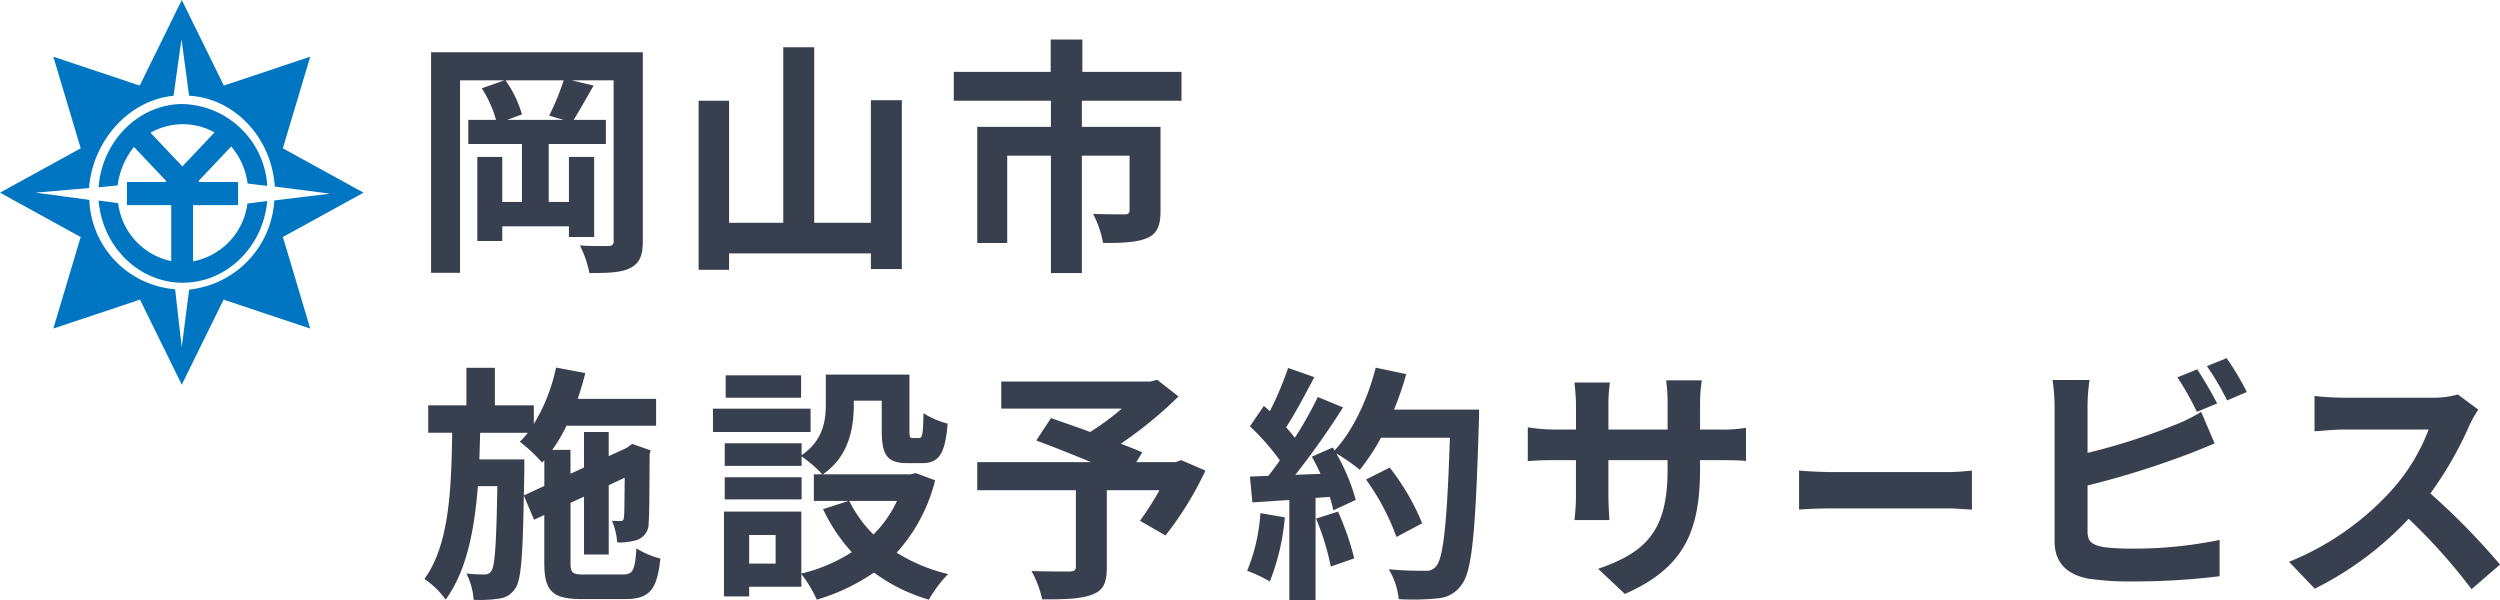
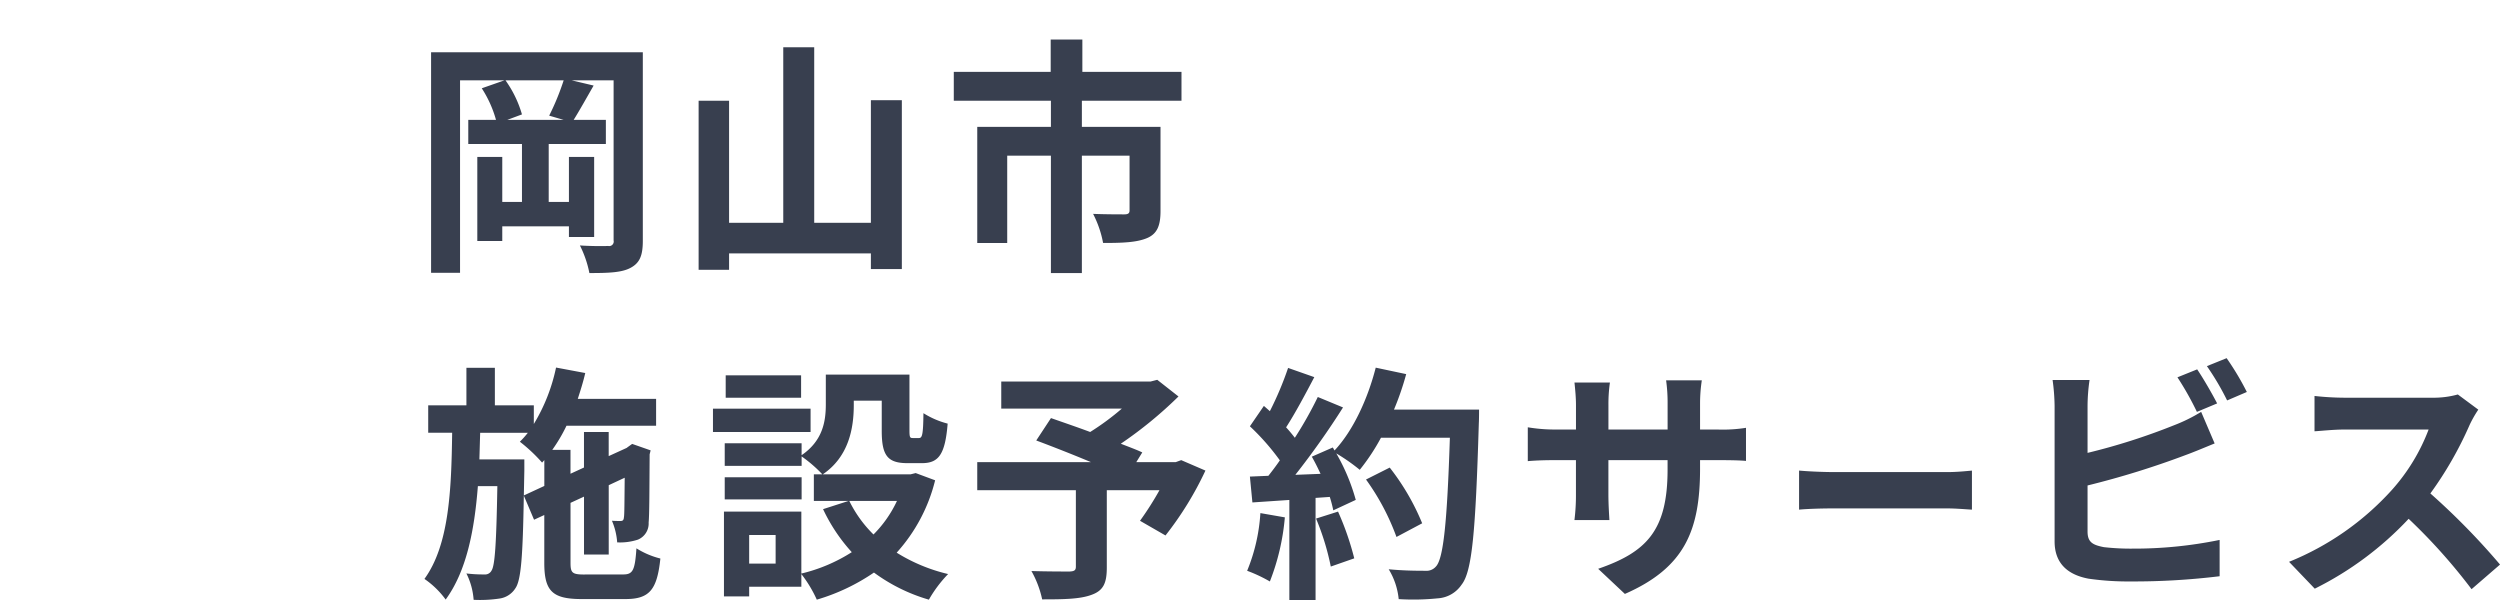
<svg xmlns="http://www.w3.org/2000/svg" id="title_home_okayamacity.svg" width="323.656" height="77.688" viewBox="0 0 323.656 77.688">
  <defs>
    <style>
      .cls-1 {
        fill: #383f4f;
      }

      .cls-1, .cls-2 {
        fill-rule: evenodd;
      }

      .cls-2 {
        fill: #0075c1;
      }
    </style>
  </defs>
  <path id="岡山市施設予約サービス_のコピー_2" data-name="岡山市施設予約サービス のコピー 2" class="cls-1" d="M128.348,192.52h-7.305l1.907-.709a14.528,14.528,0,0,0-2.134-4.41h7.532a32.3,32.3,0,0,1-1.875,4.571Zm10.246-8.757h-27.41v28.555h3.75V187.4h5.753l-2.941,1.03a14.784,14.784,0,0,1,1.842,4.089H116v3.122h6.95v7.5H120.4v-5.827h-3.232V208.2H120.4v-1.9h8.63v1.384h3.265V197.316h-3.265v5.827h-2.618v-7.5h7.4V192.52h-4.169c0.743-1.192,1.68-2.866,2.585-4.443l-2.844-.676h5.43v20.732a0.587,0.587,0,0,1-.711.708c-0.517.033-2.166,0.033-3.652-.064a13.808,13.808,0,0,1,1.228,3.573c2.521,0,4.2-.064,5.333-0.676,1.2-.643,1.584-1.609,1.584-3.509v-24.4Zm29.528,6.213v15.871h-7.337V183.119h-4.008v22.728h-7.014V190.041H145.82v21.891h3.943v-2.125h18.359v2.028h4.008V189.976h-4.008Zm40.211,0.065v-3.735H195.5v-4.185H191.4v4.185H178.855v3.735h12.574v3.38h-9.536v15.034h3.879v-11.3h5.657V212.35h4.008V197.155h6.173v7.083c0,0.354-.161.515-0.678,0.515s-2.425,0-4.041-.064a13.667,13.667,0,0,1,1.293,3.766c2.521,0,4.364-.064,5.721-0.644,1.326-.579,1.713-1.674,1.713-3.509V193.421H195.437v-3.38h12.9Zm-85.141,51.1,0.065-3.22v-1.448h-5.819c0.033-1.127.065-2.286,0.1-3.445h6.174a12.106,12.106,0,0,1-1.034,1.159,20.921,20.921,0,0,1,2.876,2.7l0.291-.322v3.348Zm7.887,10.237c-1.616,0-1.843-.193-1.843-1.513V242.1l1.746-.805v7.5h3.2v-8.981l2.068-.966c-0.032,3.058-.032,4.829-0.1,5.119-0.032.418-.194,0.482-0.452,0.482s-0.711,0-1.1-.032a8.715,8.715,0,0,1,.679,2.8,7.41,7.41,0,0,0,2.682-.354,2.256,2.256,0,0,0,1.39-2.221c0.1-.966.1-4.25,0.13-8.821l0.129-.515-2.392-.837-0.582.418-0.129.1-2.327,1.062v-3.123h-3.2v4.6l-1.746.805v-3.091h-2.359a20.93,20.93,0,0,0,1.842-3.123h11.6v-3.476H130.174c0.355-1.095.711-2.222,0.969-3.348l-3.781-.709a23.2,23.2,0,0,1-2.877,7.308v-2.414h-5.043v-4.862h-3.684v4.862h-4.946v3.541h3.1c-0.1,7.436-.388,14.519-3.588,18.929a11.389,11.389,0,0,1,2.748,2.672c2.683-3.67,3.717-8.885,4.17-14.68h2.521c-0.13,7.566-.324,10.27-0.744,10.914a0.94,0.94,0,0,1-.937.515,18.093,18.093,0,0,1-2.327-.129,8.972,8.972,0,0,1,.937,3.413,16.972,16.972,0,0,0,3.329-.161,2.9,2.9,0,0,0,2.069-1.32c0.743-1.03.97-4.121,1.1-12.008l1.325,3.122,1.325-.611v6.181c0,3.67,1.035,4.7,4.849,4.7h5.656c3.136,0,4.1-1.223,4.525-5.247a10.642,10.642,0,0,1-3.1-1.32c-0.193,2.833-.452,3.38-1.713,3.38h-4.977Zm28.008-25.787h-9.762v2.9h9.762v-2.9Zm1.228,4.314H147.677v3.026h12.638V229.9Zm-1.164,8.885H149.2v2.866h9.955v-2.866Zm12.348,3.059a15.268,15.268,0,0,1-3.039,4.346,15.88,15.88,0,0,1-3.135-4.346H171.5Zm-15.709,8.112h-3.426v-3.7h3.426v3.7Zm18.133-11.718-0.647.161H161.9c3.361-2.286,4.008-5.956,4.008-8.982v-0.547h3.62v3.9c0,3.187.743,4.185,3.329,4.185h1.875c2.166,0,3.006-1.126,3.329-5.118a11.011,11.011,0,0,1-3.135-1.352c-0.032,2.8-.162,3.219-0.582,3.219h-0.808c-0.355,0-.42-0.1-0.42-1v-7.211H162.287v3.831c0,2.157-.356,4.7-3.136,6.6v-1.545H149.2v2.93h9.955v-1.224a17.074,17.074,0,0,1,2.683,2.318h-1.1v3.445h4.493l-3.3,1.062a22.379,22.379,0,0,0,3.717,5.57,21.255,21.255,0,0,1-6.529,2.768v-8.016H149.1v10.978h3.265v-1.256h6.755v-1.641a16.21,16.21,0,0,1,2,3.315,26.154,26.154,0,0,0,7.4-3.509,22.545,22.545,0,0,0,7.111,3.509,16.432,16.432,0,0,1,2.489-3.315,22.137,22.137,0,0,1-6.659-2.769,21.688,21.688,0,0,0,4.978-9.368Zm34.377-1.674-0.711.258h-5.107l0.776-1.256c-0.744-.354-1.714-0.708-2.78-1.127a53.229,53.229,0,0,0,7.466-6.116l-2.747-2.157-0.873.225H185V229.9h15.612a33.59,33.59,0,0,1-4.1,3.026c-1.81-.676-3.62-1.287-5.075-1.8l-1.907,2.9c2.069,0.772,4.687,1.8,7.079,2.8H181.892v3.637H194.66v9.884c0,0.483-.194.611-0.808,0.644-0.647,0-3.039,0-4.946-.065a13.009,13.009,0,0,1,1.39,3.67c2.78,0,4.881-.032,6.368-0.579,1.551-.548,2-1.513,2-3.541V240.462h6.82a40.722,40.722,0,0,1-2.521,3.96l3.3,1.9a42.841,42.841,0,0,0,5.171-8.4Zm10.247,6.857a23.323,23.323,0,0,1-1.713,7.469,19.083,19.083,0,0,1,2.941,1.384,29.626,29.626,0,0,0,1.94-8.3Zm7.208,0.708a32.637,32.637,0,0,1,1.907,6.214l3.039-1.063a36.7,36.7,0,0,0-2.1-6.052Zm10.085-14.1a36.792,36.792,0,0,0,1.584-4.6l-3.944-.837c-1.034,4.057-2.941,8.177-5.333,10.721l-0.226-.387-2.715,1.191c0.388,0.676.775,1.449,1.131,2.222l-3.265.129a103.689,103.689,0,0,0,6.174-8.725l-3.265-1.352a50.231,50.231,0,0,1-2.973,5.28c-0.323-.419-0.711-0.9-1.132-1.352,1.164-1.8,2.489-4.282,3.653-6.5l-3.394-1.192a42.3,42.3,0,0,1-2.36,5.6L219,229.549l-1.81,2.64a30.4,30.4,0,0,1,3.878,4.41c-0.484.709-1,1.385-1.486,2l-2.392.1,0.323,3.348,4.784-.322v12.974h3.394V241.46l1.842-.128a17.477,17.477,0,0,1,.453,1.738l2.909-1.352a25.569,25.569,0,0,0-2.522-6.02,24.62,24.62,0,0,1,3.039,2.125,26.608,26.608,0,0,0,2.747-4.153h8.921c-0.355,10.978-.84,15.678-1.81,16.676a1.6,1.6,0,0,1-1.357.547c-0.873,0-2.716,0-4.752-.193a9.128,9.128,0,0,1,1.293,3.863,30.913,30.913,0,0,0,5.042-.1,4.009,4.009,0,0,0,3.1-1.77c1.358-1.706,1.81-6.793,2.231-20.893,0.032-.483.032-1.771,0.032-1.771H235.84Zm3.652,14.712a30.212,30.212,0,0,0-4.2-7.211l-3.07,1.545a30.385,30.385,0,0,1,3.943,7.437Zm35.977-7.115v-1.062h2.392c1.713,0,2.844.032,3.555,0.1v-4.282a19.23,19.23,0,0,1-3.555.225h-2.392v-3.38a20.2,20.2,0,0,1,.226-2.994h-4.622a21.153,21.153,0,0,1,.194,2.994v3.38h-7.661V229.42a19.6,19.6,0,0,1,.194-2.9h-4.59c0.1,0.966.194,1.964,0.194,2.9v3.187h-2.747a21.178,21.178,0,0,1-3.491-.289V236.7c0.711-.065,1.875-0.129,3.491-0.129H259.4v4.378a25.935,25.935,0,0,1-.194,3.381h4.526c-0.033-.644-0.13-1.964-0.13-3.381v-4.378h7.661v1.223c0,7.92-2.748,10.689-8.986,12.845l3.459,3.252C273.529,250.475,275.469,245.613,275.469,237.629Zm12.819,0.292v5.055c1.016-.1,2.856-0.161,4.421-0.161h14.746c1.153,0,2.554.128,3.213,0.161v-5.055c-0.714.065-1.923,0.193-3.213,0.193H292.709C291.281,238.114,289.277,238.018,288.288,237.921Zm51.536-13.106-2.553,1.03a38.62,38.62,0,0,1,2.521,4.475l2.618-1.095C341.8,228.034,340.632,226.006,339.824,224.815Zm3.814-1.449-2.553,1.03a34.118,34.118,0,0,1,2.618,4.443l2.553-1.095A35.378,35.378,0,0,0,343.638,223.366ZM325.893,226.2h-4.784a26.472,26.472,0,0,1,.259,3.348v17.545c0,2.769,1.616,4.314,4.428,4.829a36.036,36.036,0,0,0,5.43.354,92.15,92.15,0,0,0,11.507-.676v-4.7a54.985,54.985,0,0,1-11.248,1.127,30.516,30.516,0,0,1-3.75-.193c-1.454-.29-2.1-0.644-2.1-2.028v-5.956a111.834,111.834,0,0,0,12.671-3.928c1.067-.386,2.521-1,3.782-1.513l-1.746-4.088a20.968,20.968,0,0,1-3.523,1.738,81.694,81.694,0,0,1-11.184,3.573v-6.084A24.039,24.039,0,0,1,325.893,226.2Zm50.329,3.833-2.651-1.964a11.633,11.633,0,0,1-3.329.419h-11.41a36.189,36.189,0,0,1-3.814-.226v4.572c0.679-.032,2.456-0.226,3.814-0.226h10.957a24.915,24.915,0,0,1-4.816,7.888,36.237,36.237,0,0,1-13.252,9.239l3.329,3.477a42.6,42.6,0,0,0,12.154-9.046,73.517,73.517,0,0,1,8.145,9.11l3.685-3.187a90.69,90.69,0,0,0-9.018-9.207,47.3,47.3,0,0,0,5.074-8.853A15.137,15.137,0,0,1,376.222,230.032Z" transform="translate(-55.375 -177)" />
-   <path id="シェイプ_651_のコピー_2" data-name="シェイプ 651 のコピー 2" class="cls-2" d="M102.443,201.943L91.994,196.2l3.545-11.861-11.185,3.74L78.909,177l-5.444,11.081-11.185-3.74L65.826,196.2l-10.452,5.743,10.447,5.741-3.542,11.851L73.5,215.786,78.909,226.8l5.411-11.009,11.219,3.749L92,207.684ZM79.864,214.491L78.9,221.938l-0.854-7.491a12.073,12.073,0,0,1-11.107-11.569l-6.961-.938,6.927-.6c0.467-6.114,5.169-11.394,10.937-11.936l1.029-7.337,0.985,7.326c5.882,0.314,10.7,5.451,11.09,11.759l7.171,0.919-7.228.88A12.338,12.338,0,0,1,79.864,214.491Zm5.446-18.53a9.152,9.152,0,0,1,2.121,4.8l2.546,0.307a11.281,11.281,0,0,0-10.992-10.6c-5.721.031-10.407,4.849-10.846,10.782L70.606,201a10.005,10.005,0,0,1,2.113-4.98l4.191,4.432-0.12.111H71.806v2.99h5.738v7.252a8.769,8.769,0,0,1-6.876-7.511l-2.525-.333c0.459,5.74,4.868,10.346,10.363,10.628,5.939,0.3,10.936-4.483,11.459-10.564l-2.559.328a8.752,8.752,0,0,1-7.034,7.48v-7.28h5.821v-2.99H81.207l-0.136-.124Zm-10.447-1.776a8.461,8.461,0,0,1,8.285-.041l-4.163,4.4Z" transform="translate(-55.375 -177)" />
</svg>